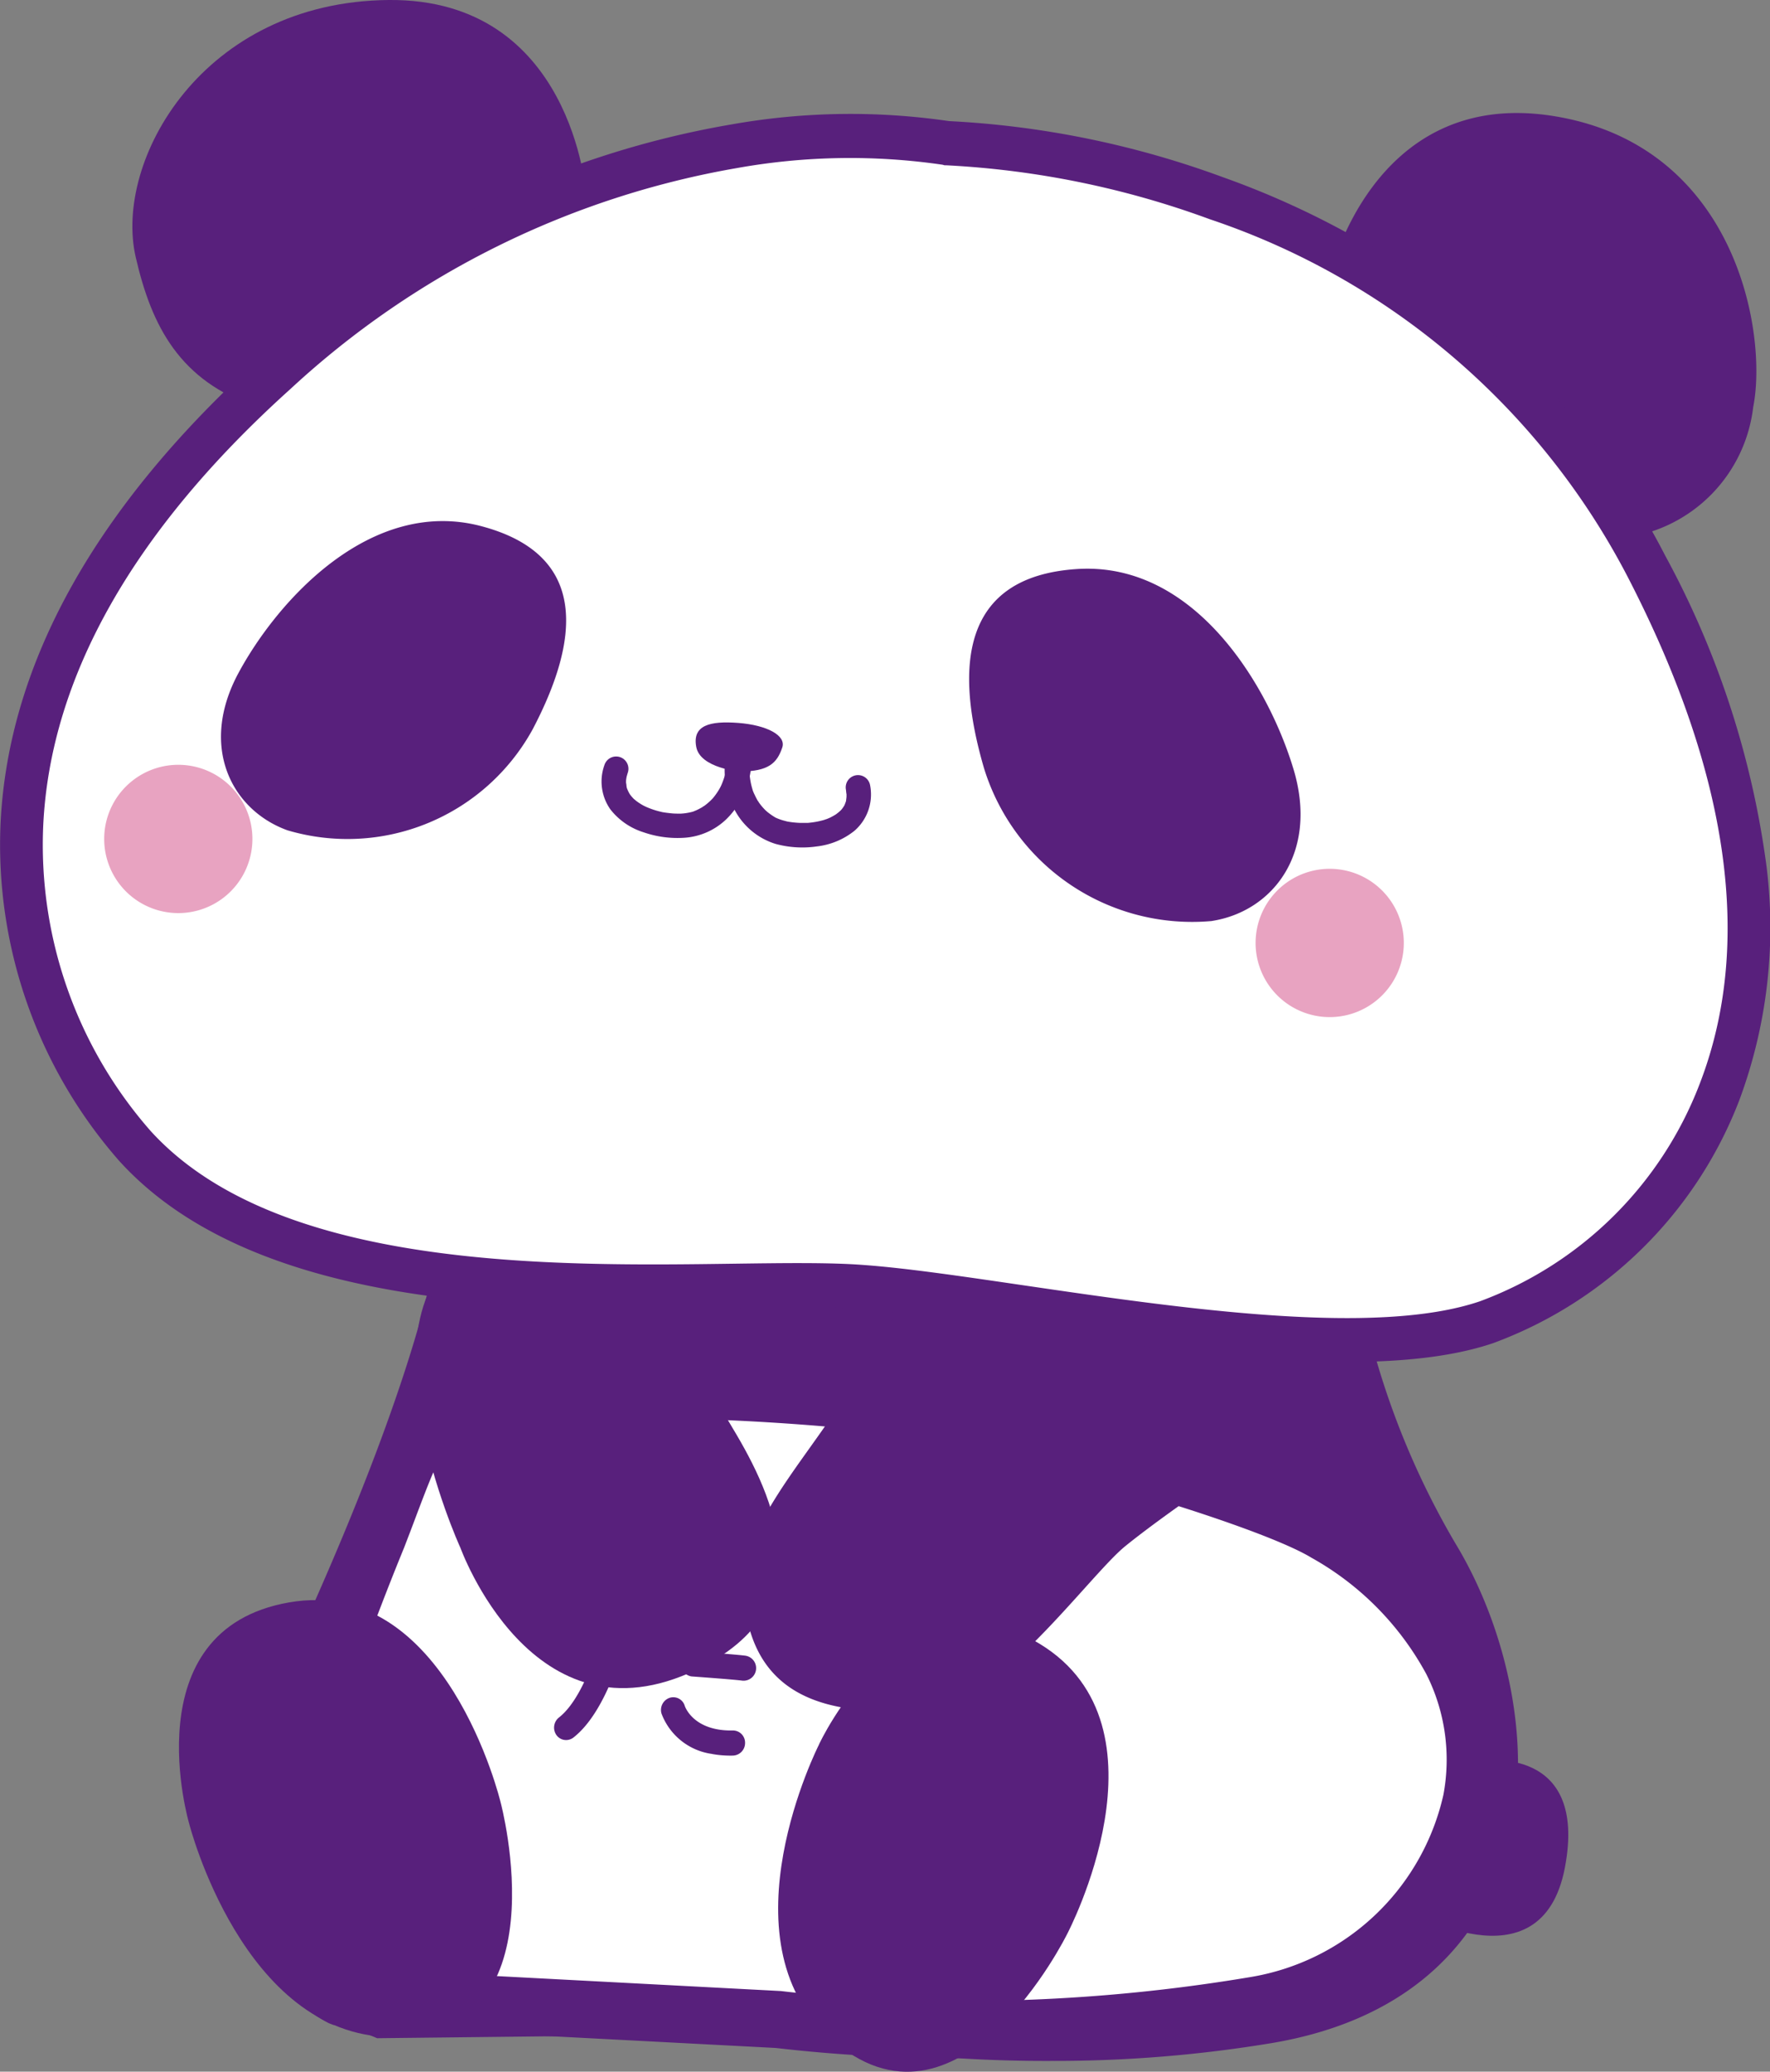
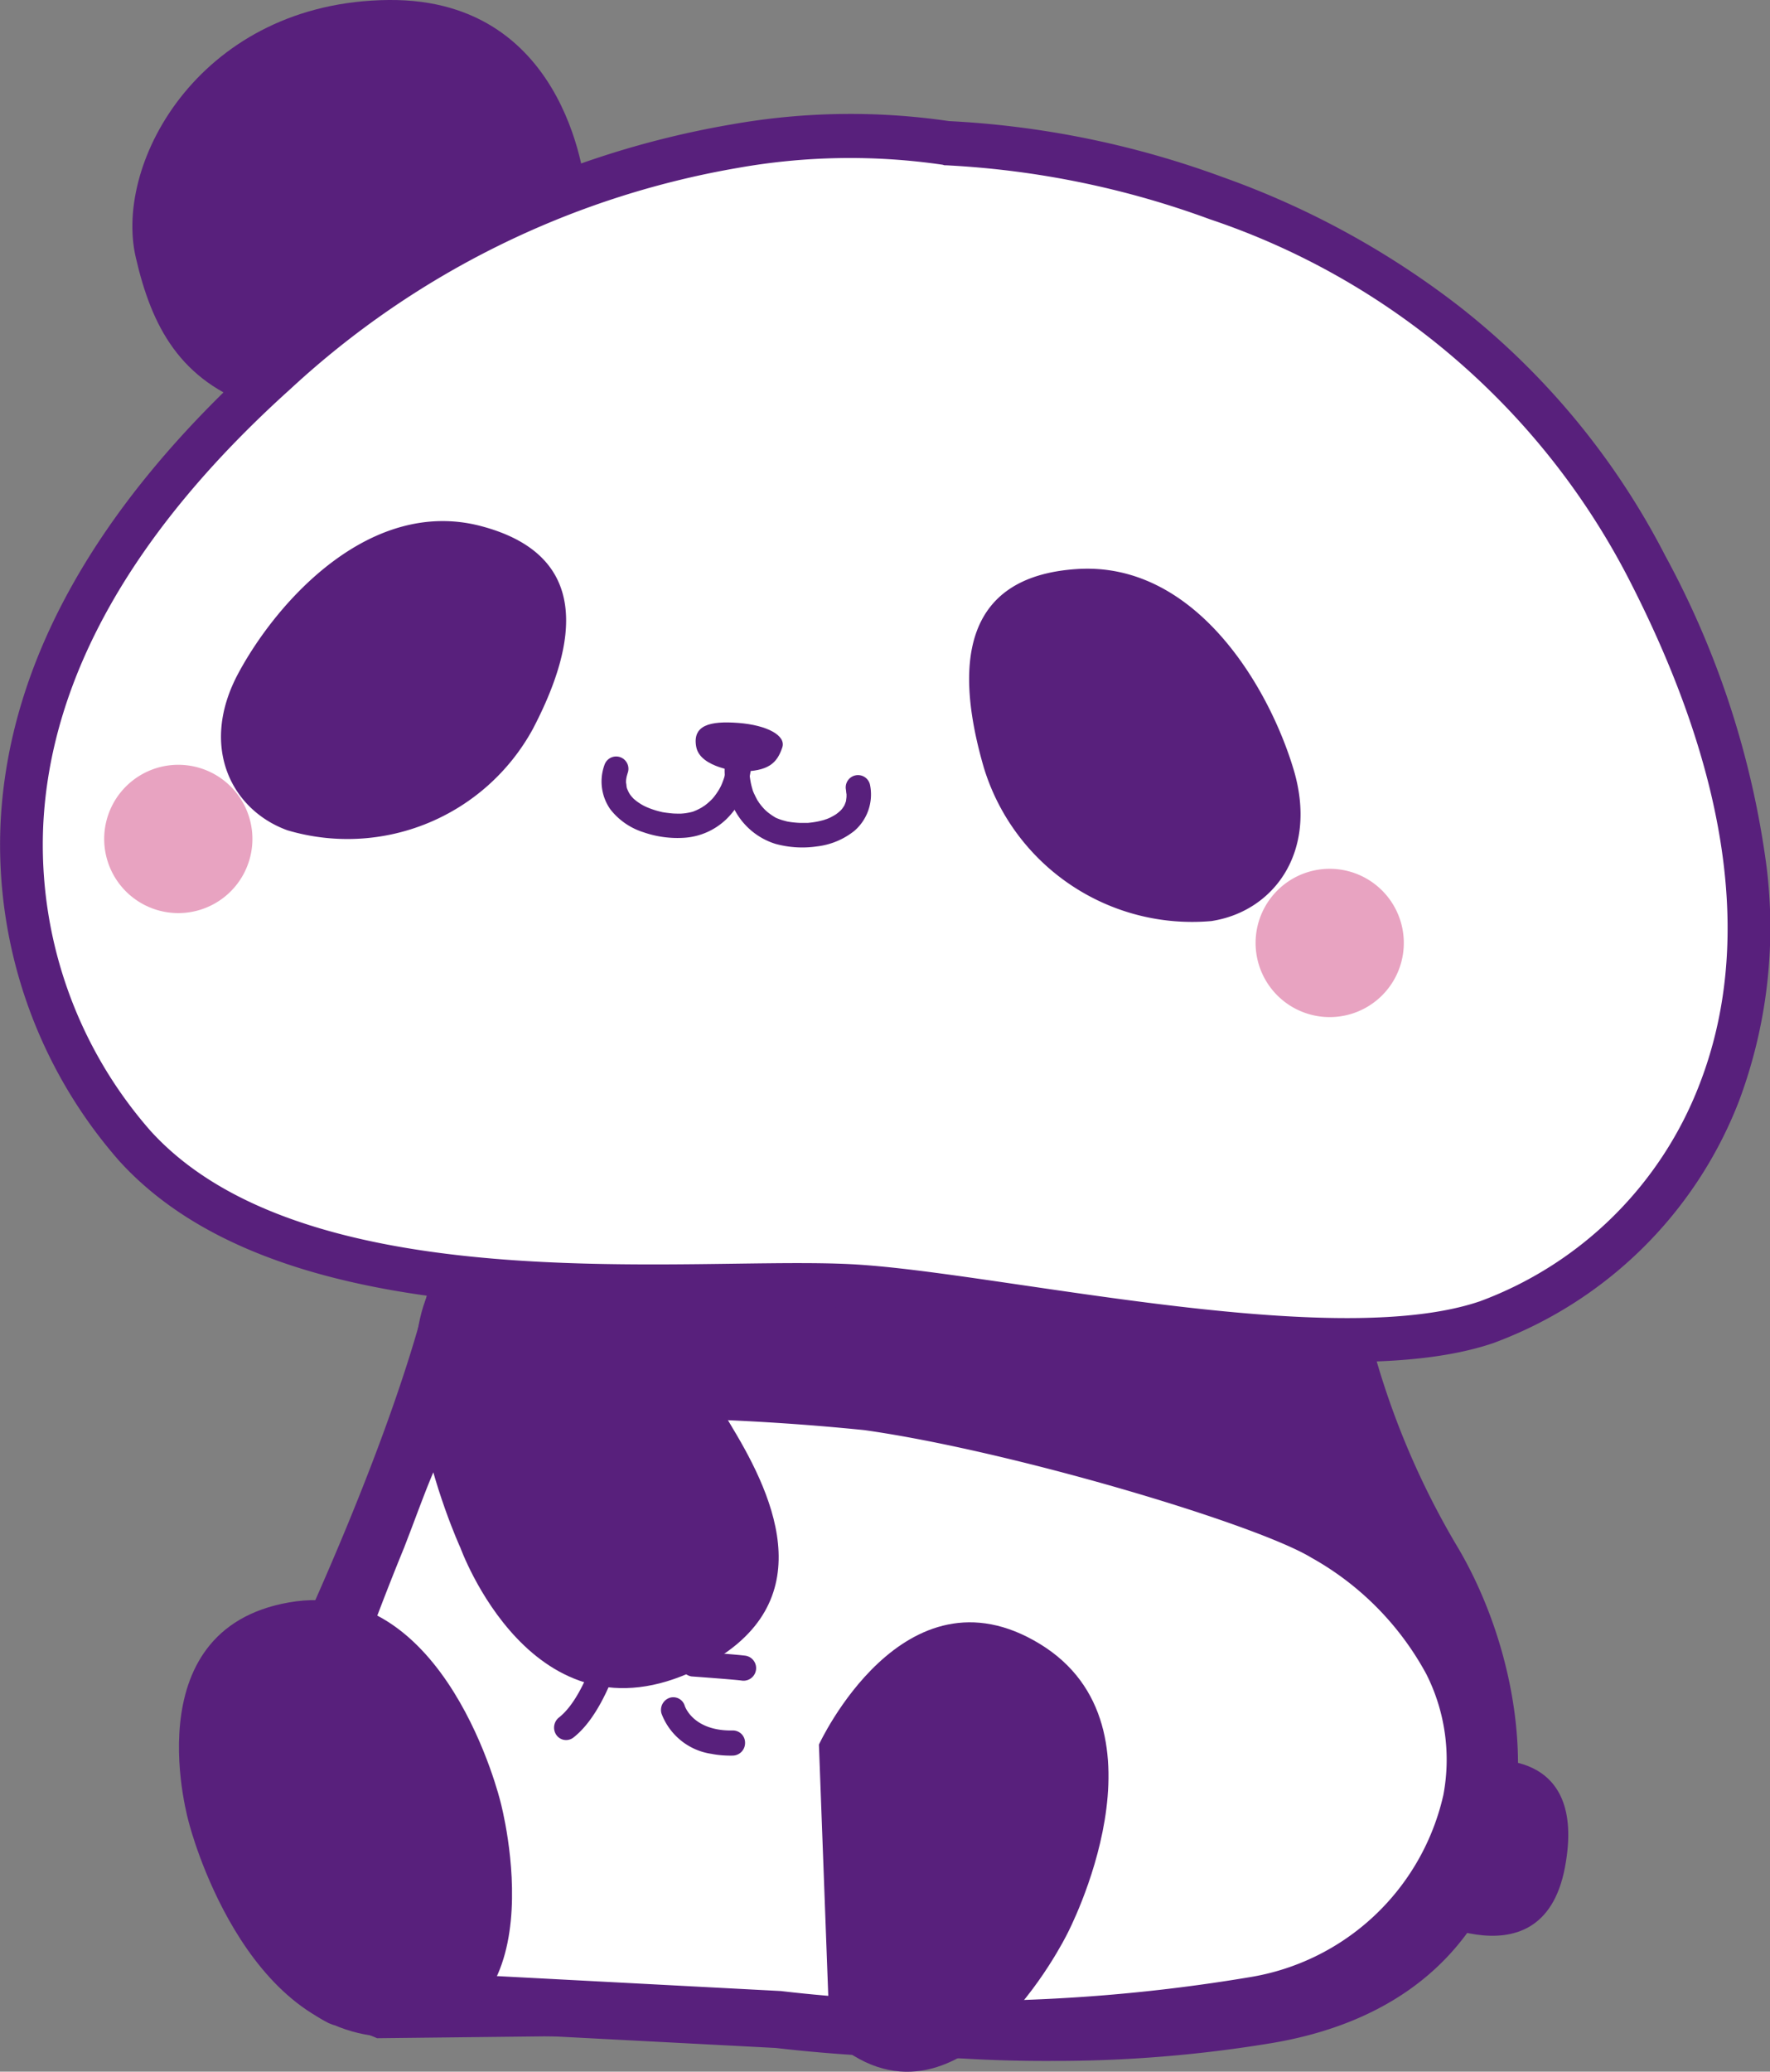
<svg xmlns="http://www.w3.org/2000/svg" width="56.319" height="65.882" viewBox="0 0 56.319 65.882">
  <rect x="0" y="0" width="56.319" height="65.882" fill="#808080" stroke="none" />
  <defs>
    <clipPath id="clip-path">
      <rect id="長方形_365" data-name="長方形 365" width="56.319" height="65.882" fill="none" />
    </clipPath>
  </defs>
  <g id="グループ_19869" data-name="グループ 19869" clip-path="url(#clip-path)">
    <path id="パス_1571" data-name="パス 1571" d="M72.54,87.761s3.389-.531,2.638,3.4-5.059,1.305-5.059,1.305Z" transform="translate(-25.386 -31.764)" fill="#58207c" />
    <path id="パス_1572" data-name="パス 1572" d="M47.216,62.659a26.686,26.686,0,0,0,3.312,8.959c2.651,4.367,3.366,12.472-4.9,13.875a44,44,0,0,1-15.595-.312l-12.4.138s-5.391-2.265-1.255-11.493c3.442-7.68,4.311-11.74,4.3-13.13l12.279-.362Z" transform="translate(-5.363 -21.844)" fill="#58207c" />
    <path id="パス_1573" data-name="パス 1573" d="M33.043,58.994,48.4,61.5l.14.971a25.579,25.579,0,0,0,3.132,8.456c1.764,2.9,2.812,7.437,1.178,11.014-.832,1.823-2.722,4.147-7,4.873a42.143,42.143,0,0,1-7.03.571,44.635,44.635,0,0,1-8.929-.862l-12.527.14-.256-.107a6.157,6.157,0,0,1-3.077-3.422c-1.024-2.6-.647-5.91,1.12-9.852,3.32-7.406,4.192-11.388,4.185-12.574L19.33,59.4Zm13.03,4.834L32.866,61.676,21.891,62c-.293,1.851-1.256,5.592-4.3,12.375-1.482,3.307-1.831,6.048-1.009,7.928a3.763,3.763,0,0,0,1.375,1.676l12.219-.136.158.037a41.777,41.777,0,0,0,8.485.829,39.464,39.464,0,0,0,6.582-.533c2.506-.425,4.192-1.552,5.012-3.348a9.72,9.72,0,0,0-1.031-8.515A28.172,28.172,0,0,1,46.073,63.828Z" transform="translate(-5.363 -21.844)" fill="#58207c" />
    <path id="パス_1574" data-name="パス 1574" d="M32.8,69.652c-2.374-.334-10.6-.641-12.939-.112-1.262.285-1.718,1.952-2.67,4.4-.461,1.125-.939,2.356-1.426,3.708-3.431,9.513.2,10.915.2,10.915l13.973.736a55.191,55.191,0,0,0,15.132-.452c6.691-1.136,10.694-9.923,2.3-15.016-1.909-1.159-9.753-3.5-14.572-4.181" transform="translate(-5.172 -25.073)" fill="#fff" />
    <path id="パス_1575" data-name="パス 1575" d="M24.58,68.346h0a78.3,78.3,0,0,1,8.342.406c4.664.656,12.75,2.989,14.917,4.3a11.082,11.082,0,0,1,4.344,4.452,7.845,7.845,0,0,1,.7,4.993,8.922,8.922,0,0,1-2.63,4.719,9.594,9.594,0,0,1-5.03,2.525,56.941,56.941,0,0,1-9.5.78,47.917,47.917,0,0,1-5.867-.319L15.77,89.466l-.135-.052a3.669,3.669,0,0,1-1.928-2.468c-.7-2.237-.293-5.468,1.2-9.6.458-1.269.941-2.526,1.437-3.736.122-.313.235-.613.344-.9a17.247,17.247,0,0,1,1.091-2.518,2.941,2.941,0,0,1,1.879-1.532A26.263,26.263,0,0,1,24.58,68.346ZM35.718,88.708a55.118,55.118,0,0,0,9.2-.754,7.561,7.561,0,0,0,6.179-5.793,6.041,6.041,0,0,0-.539-3.844A9.311,9.311,0,0,0,46.9,74.611c-1.782-1.082-9.582-3.405-14.227-4.058a76.9,76.9,0,0,0-8.089-.389,25.809,25.809,0,0,0-4.524.263c-.62.14-1.06,1.306-1.67,2.92-.112.3-.227.6-.353.926l-.006.016c-.487,1.188-.962,2.423-1.412,3.671-1.608,4.46-1.562,6.924-1.24,8.206a2.561,2.561,0,0,0,.849,1.5l13.8.726.038.005A46.284,46.284,0,0,0,35.718,88.708Z" transform="translate(-5.172 -25.073)" fill="#58207c" />
    <path id="パス_1576" data-name="パス 1576" d="M29.162,80.866a6.674,6.674,0,0,1-.884-.226.4.4,0,0,1-.241-.5.389.389,0,0,1,.491-.255,3.866,3.866,0,0,0,2.357.133.378.378,0,0,1,.518.177.41.41,0,0,1-.178.537,3.4,3.4,0,0,1-2.064.139" transform="translate(-10.143 -28.913)" fill="#58207c" />
    <path id="パス_1577" data-name="パス 1577" d="M27.949,83.678a.382.382,0,0,1-.238-.151.411.411,0,0,1,.08-.561c1-.782,1.6-3.389,1.744-4.328a.394.394,0,0,1,.443-.337.4.4,0,0,1,.321.454c-.024.151-.589,3.708-2.046,4.847a.379.379,0,0,1-.3.076" transform="translate(-10.005 -28.347)" fill="#58207c" />
    <path id="パス_1578" data-name="パス 1578" d="M34.284,83.113a.391.391,0,0,1-.313-.421.4.4,0,0,1,.417-.371c1.363.1,1.6.131,1.641.138a.4.4,0,0,1-.145.787s-.211-.03-1.559-.128a.3.3,0,0,1-.041-.005" transform="translate(-12.298 -29.803)" fill="#58207c" />
    <path id="パス_1579" data-name="パス 1579" d="M34.6,86.408a2.006,2.006,0,0,1-1.615-1.285.407.407,0,0,1,.258-.5.38.38,0,0,1,.482.255c.014.043.29.808,1.529.783a.387.387,0,0,1,.39.391.4.4,0,0,1-.383.408,3.255,3.255,0,0,1-.661-.05" transform="translate(-11.937 -30.629)" fill="#58207c" />
    <path id="パス_1580" data-name="パス 1580" d="M9.254,86.884s-1.834-6.172,3.173-7.046S19.162,86.2,19.162,86.2s2.027,7.539-3.5,7.459c-4.7-.068-6.408-6.775-6.408-6.775" transform="translate(-3.232 -28.878)" fill="#58207c" />
-     <path id="パス_1581" data-name="パス 1581" d="M40.109,84.759s2.693-5.849,7.032-3.2.866,9.225.866,9.225-3.449,7-7.551,3.3c-3.485-3.148-.348-9.319-.348-9.319" transform="translate(-14.052 -29.278)" fill="#58207c" />
-     <path id="パス_1582" data-name="パス 1582" d="M54.348,69.076s-3.513,2.309-5.12,3.613c-1.158.941-4.115,5.12-6.323,5.22s-5.621.2-5.822-3.814c-.079-1.583,1.19-3.24,2.309-4.818a42.891,42.891,0,0,0,2.71-4.316Z" transform="translate(-13.424 -23.518)" fill="#58207c" />
+     <path id="パス_1581" data-name="パス 1581" d="M40.109,84.759s2.693-5.849,7.032-3.2.866,9.225.866,9.225-3.449,7-7.551,3.3" transform="translate(-14.052 -29.278)" fill="#58207c" />
    <path id="パス_1583" data-name="パス 1583" d="M22.143,71.376s2.293,6.44,7.538,3.9c4.064-1.971,2.485-5.442,1.127-7.689s-4.1-7.955-8.2-5.851c-3.939,2.024-.466,9.643-.466,9.643" transform="translate(-7.505 -22.184)" fill="#58207c" />
-     <path id="パス_1584" data-name="パス 1584" d="M66.285,10.907S67.613,4.82,73.4,5.726c5.851.917,6.849,6.926,6.382,9.263a4.747,4.747,0,0,1-4.1,4.152Z" transform="translate(-23.998 -2.04)" fill="#58207c" />
    <path id="パス_1585" data-name="パス 1585" d="M21.038,6.161S20.61-.055,14.755,0C8.833.055,6,5.112,6.709,8.181c.508,2.209,1.405,3.93,3.842,4.76Z" transform="translate(-2.39 0)" fill="#58207c" />
    <path id="パス_1586" data-name="パス 1586" d="M4.669,38.894c-2.854-3.153-8.246-13.11,4.512-24.588C19.719,4.826,30.51,7.016,30.51,7.016S45.9,7.17,52.771,20.464c7.8,15.09-.267,22.4-5.075,24.045s-14.983-.751-19.889-1.12-17.784,1.418-23.138-4.5" transform="translate(-0.386 -2.461)" fill="#fff" />
    <path id="パス_1587" data-name="パス 1587" d="M16,43.521c-4.636-.348-9.385-1.425-12.212-4.547A15.243,15.243,0,0,1,.019,28.215c.255-5.1,3.057-10.094,8.331-14.838A29.217,29.217,0,0,1,23.309,6.012a21.634,21.634,0,0,1,6.884-.1A29.475,29.475,0,0,1,38.9,7.692a27.132,27.132,0,0,1,7.516,4.1,23.986,23.986,0,0,1,6.568,7.938,28.46,28.46,0,0,1,3.228,9.911,15.745,15.745,0,0,1-.873,7.418,13.326,13.326,0,0,1-7.817,7.712c-3.621,1.238-9.99.306-15.107-.443-1.9-.279-3.7-.542-5.045-.642-1.012-.077-2.4-.057-4-.036-2.179.03-4.76.064-7.377-.133M4.78,38.014c4.012,4.432,12.777,4.314,18.577,4.235,1.633-.022,3.042-.041,4.113.04,1.388.1,3.209.371,5.137.653,4.977.728,11.17,1.634,14.489.5a11.913,11.913,0,0,0,6.981-6.9c1.722-4.443.951-9.876-2.292-16.147A23.344,23.344,0,0,0,38.494,9.033a28.43,28.43,0,0,0-8.377-1.715h-.063L29.993,7.3a20.4,20.4,0,0,0-6.54.105,27.9,27.9,0,0,0-14.21,7.025c-4.984,4.484-7.631,9.145-7.866,13.852a13.782,13.782,0,0,0,3.4,9.728" transform="translate(0 -2.061)" fill="#58207c" />
    <path id="パス_1588" data-name="パス 1588" d="M9.9,40.712A2.358,2.358,0,1,1,7.78,38.135,2.357,2.357,0,0,1,9.9,40.712" transform="translate(-1.88 -13.802)" fill="#e8a3c1" />
    <path id="パス_1589" data-name="パス 1589" d="M67.329,45.9a2.358,2.358,0,1,1-2.116-2.577A2.358,2.358,0,0,1,67.329,45.9" transform="translate(-22.673 -15.682)" fill="#e8a3c1" />
    <path id="パス_1590" data-name="パス 1590" d="M36.112,37.573s-1.273-.1-1.4-.785.428-.83,1.337-.761,1.534.4,1.4.785c-.169.5-.443.757-1.338.761" transform="translate(-12.559 -13.037)" fill="#58207c" />
    <path id="パス_1591" data-name="パス 1591" d="M34.007,37.509a2.734,2.734,0,0,1-.028.4c0,.033-.011.065-.016.1-.009.056.017-.073,0-.02,0,.014-.006.027-.01.041-.017.068-.036.135-.059.2s-.041.113-.064.168c-.013.029-.027.058-.04.087s.015-.027.015-.029a.678.678,0,0,0-.033.06,2.1,2.1,0,0,1-.216.313c-.063.075.034-.033-.015.017-.022.023-.044.046-.068.068a1.963,1.963,0,0,1-.156.134l-.067.049c-.043.031-.008-.012.014-.009-.006,0-.03.019-.036.022a1.9,1.9,0,0,1-.188.1c-.041.019-.085.036-.127.054-.071.029.087-.025.031-.011l-.06.017a1.918,1.918,0,0,1-.226.043c-.04.005-.081.008-.122.011-.062.006.111,0,.024,0H32.5c-.091,0-.181,0-.271-.01s-.18-.019-.269-.035c-.022,0-.045-.01-.067-.013s.1.022.054.011l-.038-.009c-.045-.01-.089-.022-.133-.034a2.638,2.638,0,0,1-.267-.091q-.058-.023-.115-.05a.659.659,0,0,0-.061-.029c-.006,0,.083.045.048.025l-.041-.023a1.779,1.779,0,0,1-.218-.14c-.033-.025-.063-.056-.1-.079.028.019.066.063.022.018L31,38.818a1.278,1.278,0,0,1-.088-.107l-.02-.028c-.031-.04.025.036.027.041-.009-.02-.024-.04-.034-.059a1.227,1.227,0,0,1-.058-.124c-.033-.08.019.071,0,.015-.005-.022-.012-.045-.017-.068-.01-.045-.008-.1-.021-.141,0-.005,0,.1,0,.059,0-.012,0-.025,0-.037s0-.051,0-.076c0-.054.013-.105.02-.158s-.013.056-.011.052a.47.47,0,0,0,.013-.052c.009-.032.019-.064.029-.1a.391.391,0,1,0-.736-.264,1.54,1.54,0,0,0,.185,1.416,2.153,2.153,0,0,0,1.048.727,3.294,3.294,0,0,0,1.328.176,2.13,2.13,0,0,0,1.314-.588,2.67,2.67,0,0,0,.8-1.94.391.391,0,0,0-.78-.059" transform="translate(-10.869 -13.449)" fill="#58207c" />
    <path id="パス_1592" data-name="パス 1592" d="M36.18,37.5a2.664,2.664,0,0,0,.341,1.809,2.214,2.214,0,0,0,1.24.975,3.243,3.243,0,0,0,1.322.08,2.337,2.337,0,0,0,1.195-.5,1.531,1.531,0,0,0,.49-1.462.391.391,0,0,0-.767.151c.009.049.008.1.02.151,0,.005,0-.094,0-.052,0,.01,0,.02,0,.031,0,.026,0,.053,0,.08,0,.045-.008.089-.013.133,0,.01,0,.019,0,.027-.006.047.024-.094.01-.049-.008.023-.012.047-.02.07s-.026.071-.04.107a.229.229,0,0,0-.015.031c0,.006.047-.083.027-.052s-.022.04-.035.059a.967.967,0,0,1-.064.091c-.01.012-.061.071-.01.015s-.007.006-.02.019a1.184,1.184,0,0,1-.091.08c-.016.013-.033.026-.049.038s-.1.052.011,0c-.075.039-.145.085-.223.121-.037.017-.074.032-.112.046a.34.34,0,0,0-.062.022s.1-.031.042-.014l-.036.011a2.507,2.507,0,0,1-.263.063c-.09.016-.181.028-.272.036l-.026,0c.077,0-.008,0-.026,0-.048,0-.1,0-.146,0-.089,0-.178-.008-.267-.017-.043-.005-.086-.011-.129-.018l-.054-.009-.035-.007c-.047-.006.094.023.05.011-.08-.021-.161-.04-.239-.068-.033-.011-.066-.024-.1-.038l-.05-.022c-.077-.033.071.041.022.013a2.219,2.219,0,0,1-.285-.195.334.334,0,0,0-.043-.036s.053.051.022.02-.047-.045-.069-.068q-.067-.07-.126-.145c-.022-.029-.043-.058-.065-.087s-.005-.038.01.015a.22.22,0,0,0-.029-.046,2.122,2.122,0,0,1-.1-.192,1.112,1.112,0,0,1-.081-.2s.022.074.011.031c-.006-.022-.013-.044-.019-.066s-.019-.071-.027-.107c-.016-.073-.028-.145-.038-.219q-.006-.049-.01-.1c0-.015,0-.076,0-.018s0-.006,0-.018a2.665,2.665,0,0,1,.033-.473.394.394,0,0,0-.36-.419.4.4,0,0,0-.419.36" transform="translate(-13.086 -13.447)" fill="#58207c" />
    <path id="パス_1593" data-name="パス 1593" d="M13.139,35.81c-1.785-.643-2.82-2.666-1.563-5S15.8,25.212,19.3,26.136s3.085,3.706,1.64,6.459a6.72,6.72,0,0,1-7.8,3.215" transform="translate(-3.99 -9.404)" fill="#58207c" />
    <path id="パス_1594" data-name="パス 1594" d="M56.056,39.552c1.94-.3,3.4-2.169,2.6-4.827s-3.144-6.605-6.884-6.366-3.878,3.185-2.972,6.308a6.928,6.928,0,0,0,7.257,4.886" transform="translate(-17.498 -10.263)" fill="#58207c" />
  </g>
</svg>